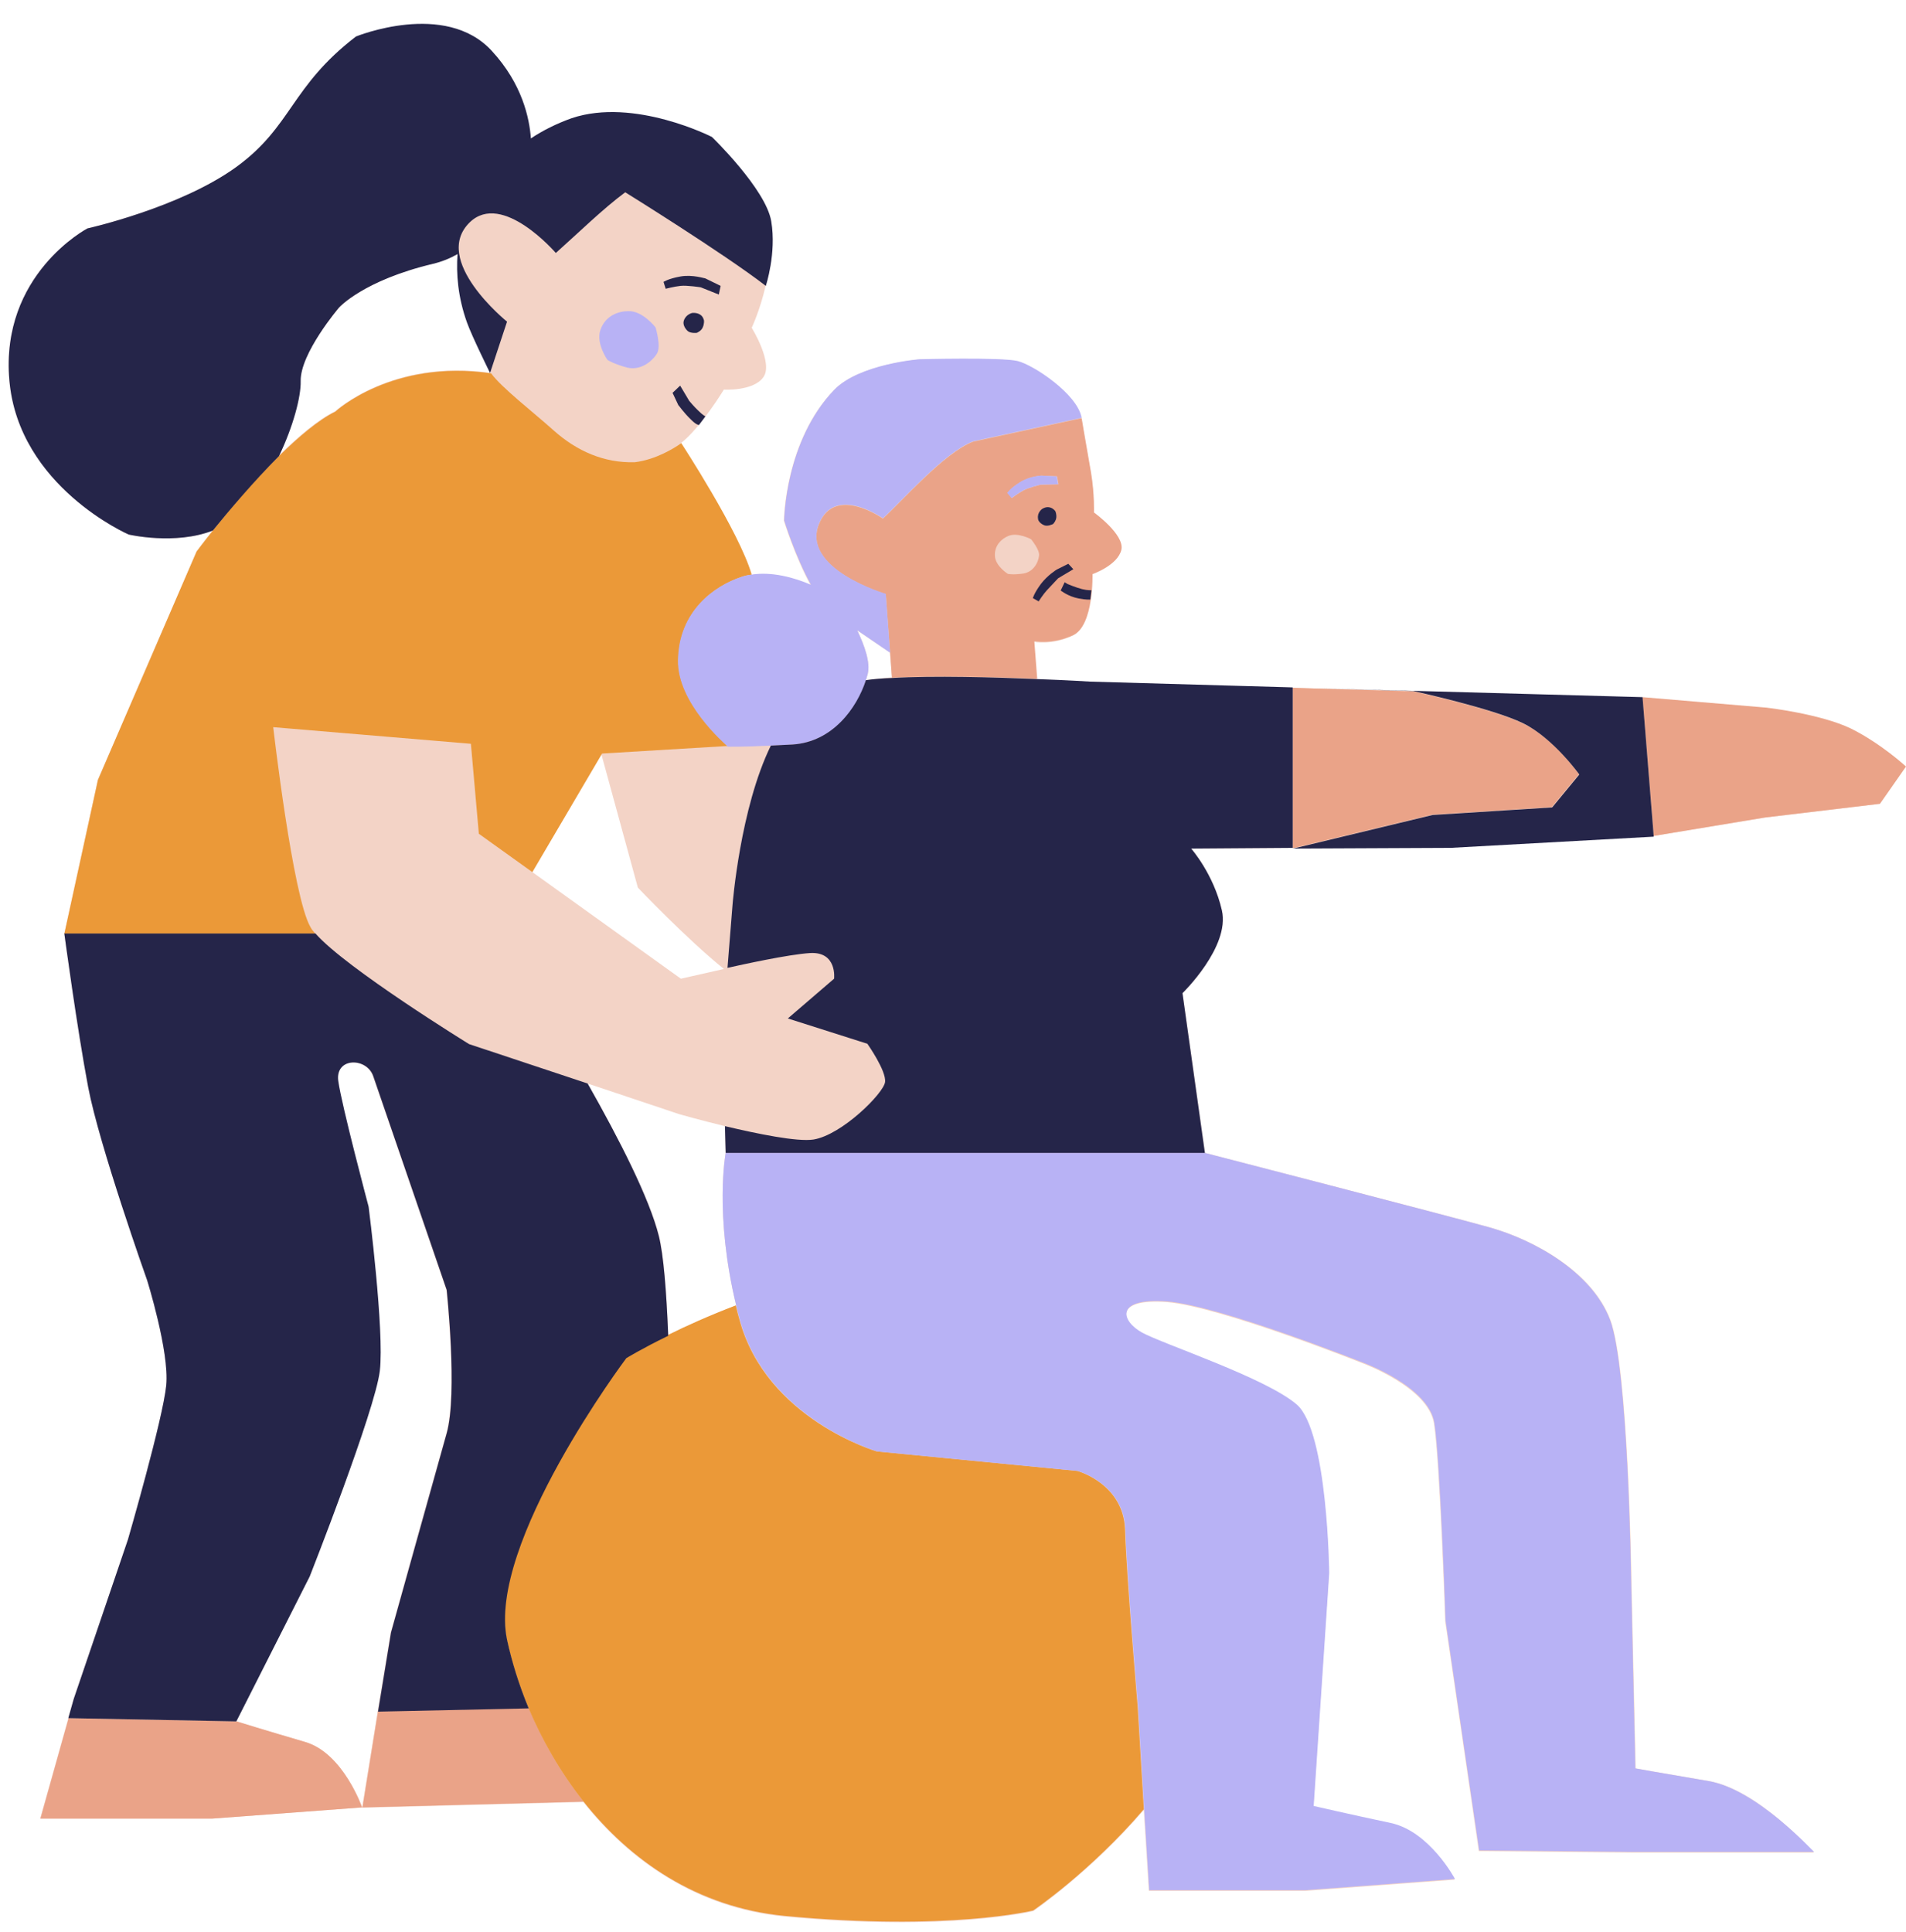
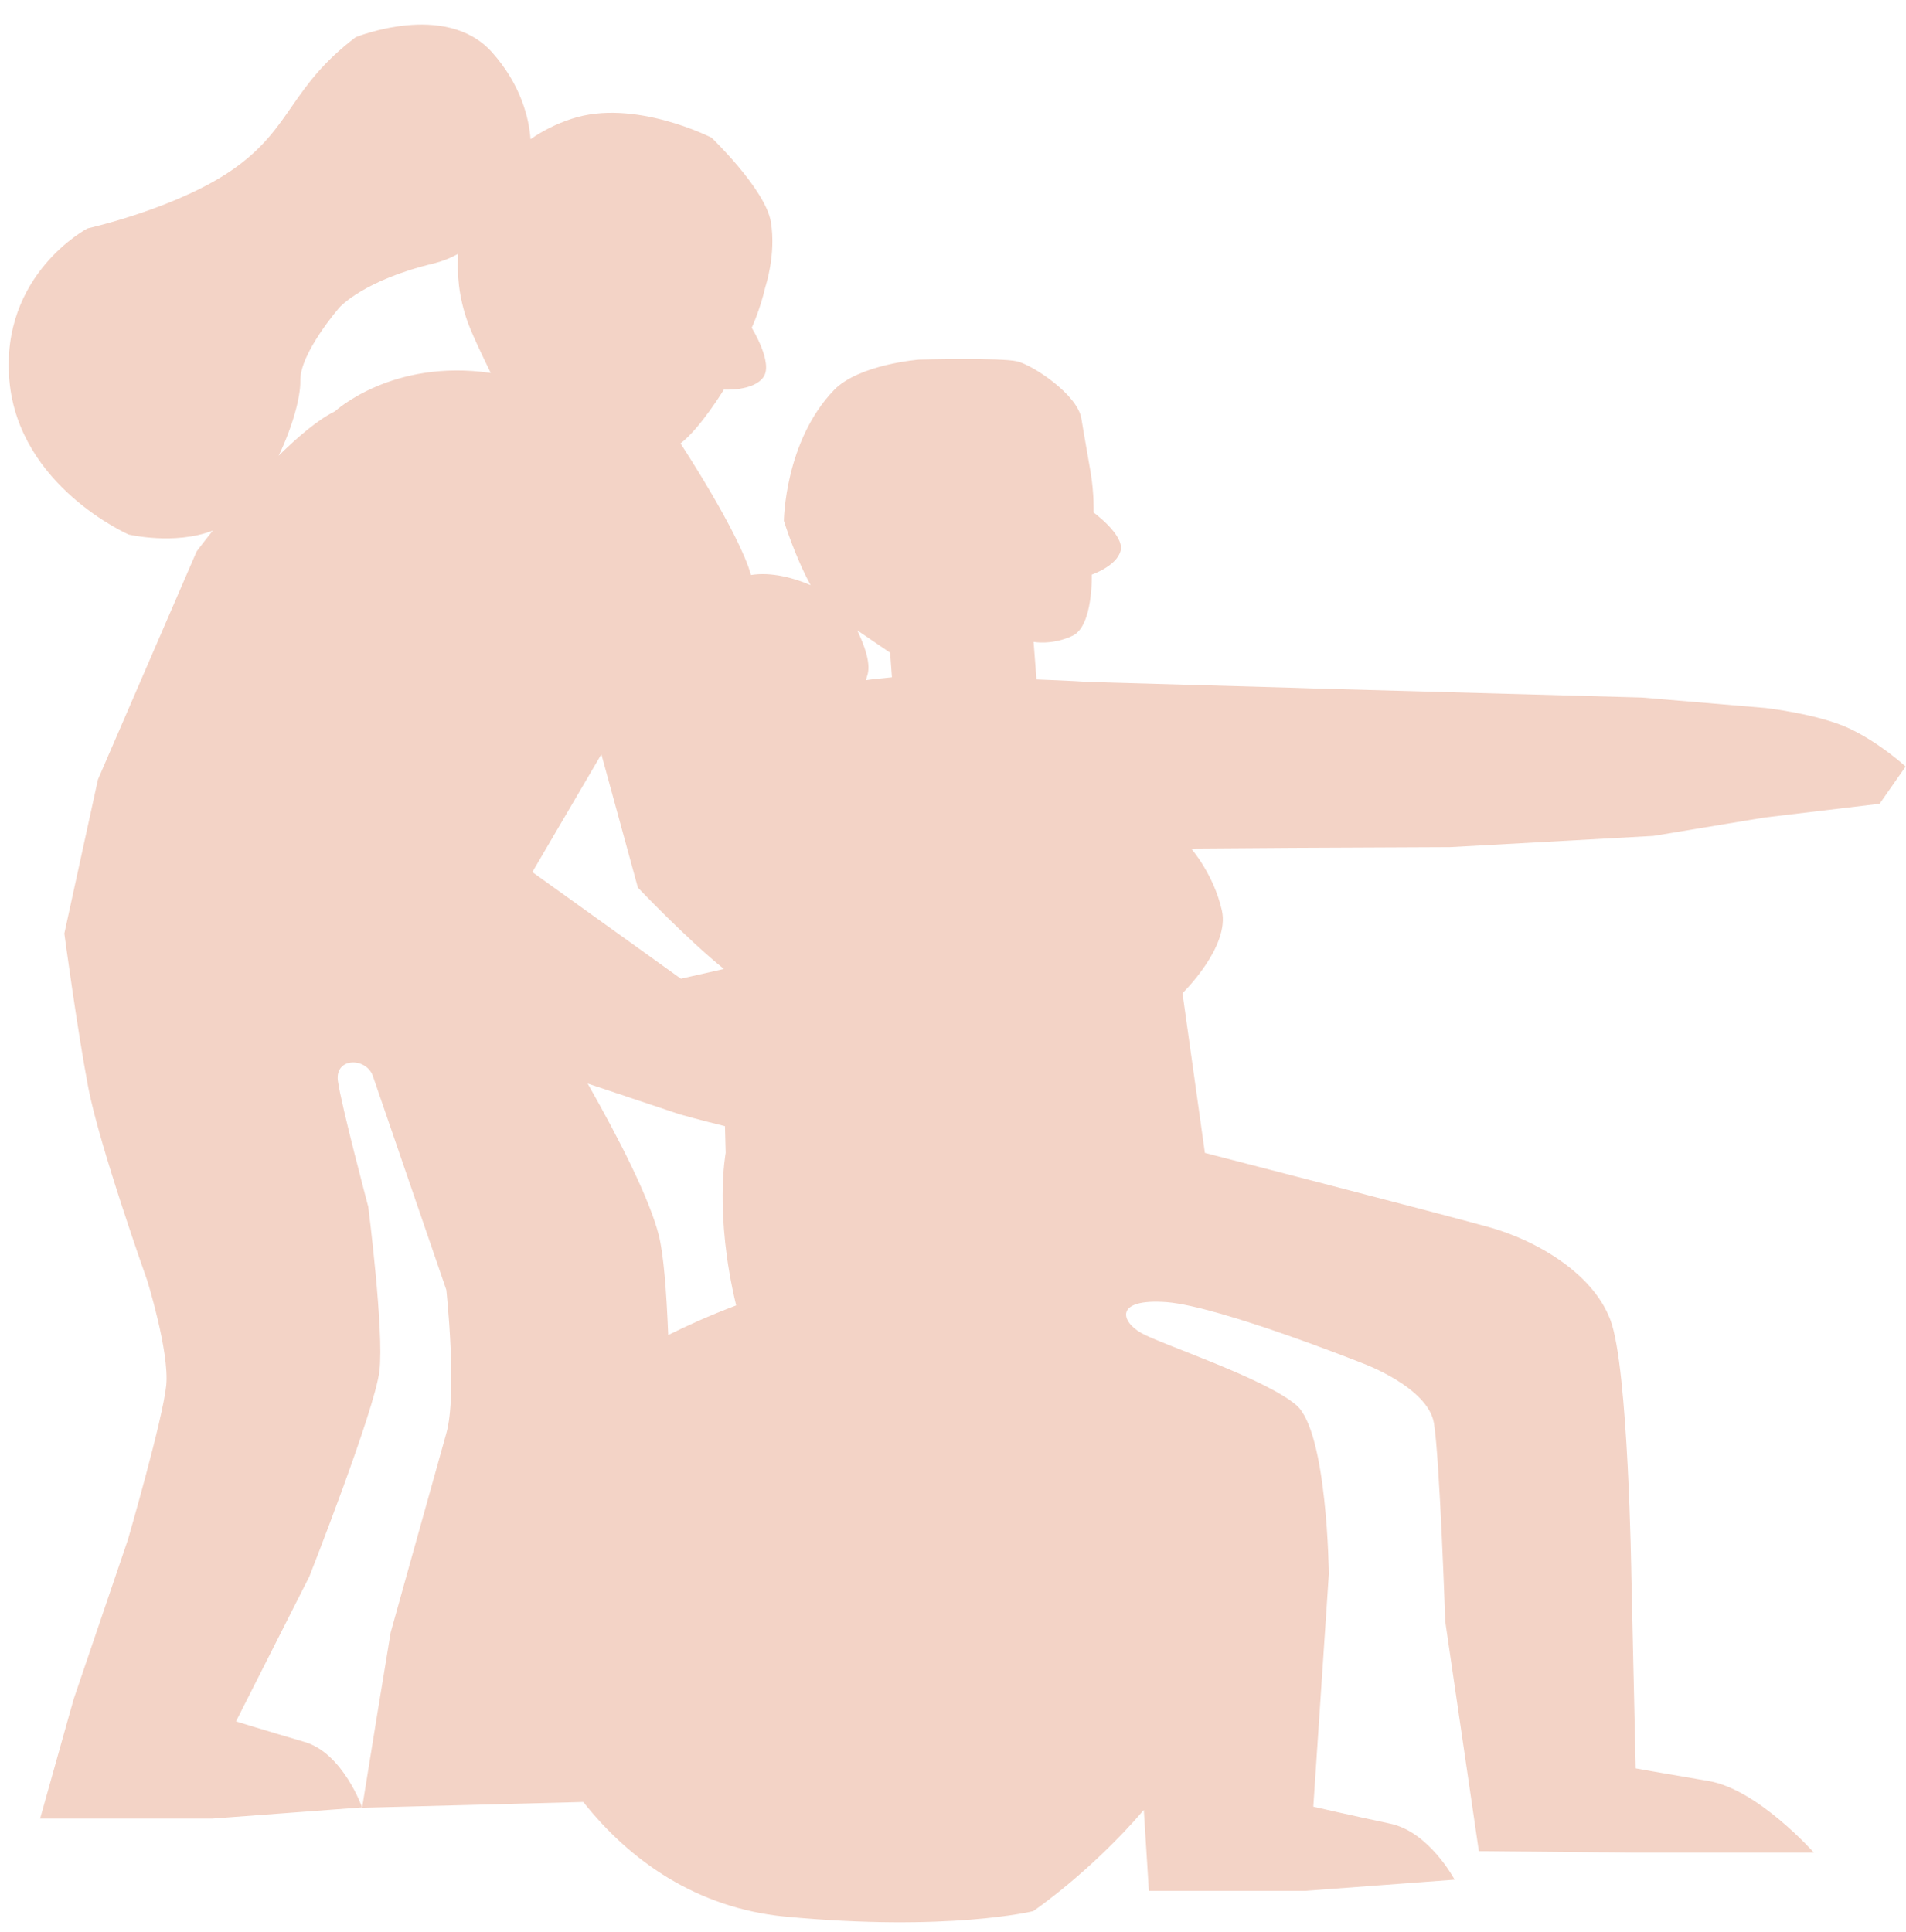
<svg xmlns="http://www.w3.org/2000/svg" height="534.6" preserveAspectRatio="xMidYMid meet" version="1.0" viewBox="-2.4 -6.6 527.4 534.6" width="527.4" zoomAndPan="magnify">
  <g id="change1_1">
    <path d="M398.9,227.8l56.2-3.1l30.8-5.1l31.8-3.8l7.2-10.3c0,0-6.8-6.3-15.3-10.4s-23.4-5.8-23.4-5.8l-34.3-2.9 l-90.6-2.5l-6.2-0.2l-56.1-1.6c0,0-6.1-0.4-14.6-0.7l-0.8-10.4c0,0,5.1,1,10.8-1.7c5.7-2.7,5.3-16.9,5.3-16.9s7-2.4,8-6.7 s-7.5-10.5-7.5-10.5s0.2-4.9-0.8-11c-1.9-10.8-2.6-15.1-2.6-15.1c-1.2-6.6-13.3-14.6-17.7-15.7c-4.4-1.1-27.2-0.5-27.2-0.5 s-16.6,1.3-23.5,8.4c-13.7,14.2-13.9,36.2-13.9,36.2s3,9.8,7.4,17.8c-4.7-2-10.8-3.7-16.5-2.8c-3.3-11.8-19.5-36.4-19.5-36.4 s-0.1,0.1-0.4,0.3c0.1-0.1,0.3-0.2,0.4-0.3c5.5-4.2,12-14.9,12-14.9s8.1,0.5,10.9-3.4c2.9-3.9-3.2-13.7-3.2-13.7s2.3-4.9,3.8-11.4 c0,0,3-8.9,1.5-17.9s-16.4-23.3-16.4-23.3s-21.5-11-38.8-5.2c-4.3,1.4-8.1,3.4-11.3,5.6c-0.4-5.5-2.5-15-10.8-24.2 c-12.9-14.1-37.6-4-37.6-4C78,17.4,78.5,28.3,63,39.6s-41.2,17-41.2,17S-2.4,69.3,0.2,98.7c2.6,29.3,33,42.6,33,42.6 s12.8,3,23.3-1.1c-2.8,3.5-4.5,5.8-4.5,5.8l-27.3,63.1l-9.3,42.6l0,0c0,0,3.5,26.1,6.6,42.5c3.1,16.3,16.3,53.4,16.3,53.4 s6.2,19.8,5.3,29.1S33,419.4,33,419.4l-15,44.1l-1.5,5.3l-7.8,27.8h47.6l41.5-3.1c0,0-5.3-15-15.9-18.1c-10.6-3.1-19-5.7-19-5.7 l20.3-40.1c0,0,18.1-45.9,19.4-56.9c1.3-11-3.1-45.4-3.1-45.4s-7.5-28.2-8.4-34.8c-0.9-6.6,7.9-6.6,9.7-1.3 c1.8,5.3,20.3,59.1,20.3,59.1s3.1,28.7,0,39.7c-3.1,11-15.4,55.1-15.4,55.1l-3.6,21.9l-4.3,26.6l61.2-1.6 c12.9,16.3,31.4,29.3,55.7,31.7c45.3,4.3,68.8-1.5,68.8-1.5s15.9-10.8,30.6-28l1.4,22.4h43.1l41.5-3.1c0,0-7-13.2-17.8-15.5 c-10.9-2.3-21.3-4.7-21.3-4.7l4.3-64.4c0,0-0.4-39.3-9-46.7s-37-16.7-42.8-19.9s-7.7-9.7,7-8.6c14.7,1.2,54.1,16.9,54.1,16.9 s18.2,6.6,19.8,16.7c1.6,10.1,3.1,54.7,3.1,54.7l9.3,63.6l42.3,0.4h50.4c0,0-15.5-17.5-29.1-19.8s-20.2-3.5-20.2-3.5l-1.2-53.5 c0,0-0.8-57.4-5.8-70.6s-20.9-22.1-33.4-25.6S331,312.4,331,312.4l-6.2-44.2c0,0,13.2-12.8,10.9-22.9c-2.3-10.1-8.5-17.1-8.5-17.1 l28.1-0.2L398.9,227.8z M133.4,96.6c-27.3-4-43.1,10.6-43.1,10.6c-4.7,2.3-10.2,7-15.6,12.3c3.9-8.1,6.1-16.4,6-20.7 c-0.2-7.7,10.9-20.4,10.9-20.4s6.7-7.5,26-12.1c2.4-0.6,4.7-1.5,6.8-2.7c-0.4,5.5,0.1,11.9,2.6,18.9 C128.4,86.5,133.4,96.6,133.4,96.6L133.4,96.6z M173.1,121.3C173.1,121.3,173.1,121.3,173.1,121.3C173,121.3,173,121.3,173.1,121.3 C173.1,121.3,173.1,121.3,173.1,121.3z M144.9,234.7l19.1-32.6l10.1,36.9c0,0,13.5,14.2,23.8,22.5c-0.3,0.1-0.4,0.1-0.4,0.1 l-11.5,2.6L144.9,234.7z M182.5,362.8c-0.5-12.5-1.3-22.4-2.6-27.6c-2.6-10.2-10.9-26.5-19.7-42l25.4,8.5c0,0,5.6,1.6,12.6,3.3 l0.2,7.4c0,0-3.2,16.9,2.9,42.2C193.9,357.4,187.5,360.3,182.5,362.8z M237.2,181.6c0.2-0.6,0.3-1.1,0.5-1.7 c0.8-3.2-0.9-7.9-2.9-12.1l9.1,6.2l0.5,6.8C241.6,181.1,239.2,181.3,237.2,181.6z" fill="#f3d3c6" />
  </g>
  <g id="change2_1">
-     <path d="M300.3,135.2c0,0,0.2-4.9-0.8-11c-1.9-10.8-2.6-15.1-2.6-15.1l-30,6.5c-8,3-20,16.8-25,21.3 c0,0-13.1-9.3-17.6,1.3c-5.4,12.6,18.4,19.6,18.4,19.6l1.2,16.3l0.5,6.8c11.6-0.6,28.3-0.2,40.2,0.3l-0.8-10.4c0,0,5.1,1,10.8-1.7 c5.7-2.7,5.3-16.9,5.3-16.9s7-2.4,8-6.7C308.8,141.3,300.3,135.2,300.3,135.2z M280.7,152.1c-2.7,0.4-4.2,0.1-4.2,0.1 s-3.4-2.1-3.6-4.9c-0.2-3.1,2-4.9,3.7-5.6c2.6-1.1,6.3,0.9,6.3,0.9s2.5,3,2.2,4.6C284.9,149.1,283.5,151.7,280.7,152.1z M289,138.4 c0,0-1.3,0.7-2.3,0.4c-0.9-0.3-1.8-1.1-1.9-1.9c-0.2-1.7,1.2-2.6,1.2-2.6s1-0.6,2.1-0.4c0.9,0.2,1.5,1,1.5,1s0.4,0.8,0.3,1.8 C289.8,137.6,289,138.4,289,138.4z M285.6,127.5c0,0-3.4,0.8-4.8,1.6c-1.5,0.8-3.2,2.1-3.2,2.1l-1.2-1.4c0,0,0.7-1.2,3.4-2.9 c2.7-1.7,6-1.9,6-1.9l4.3,0.2l0.4,2.2L285.6,127.5z M97.8,493.5l-41.5,3.1H8.8l7.8-27.8l46.5,0.9c0,0,8.4,2.6,19,5.7 C92.6,478.5,97.8,493.5,97.8,493.5z M143.9,466c3.7,8.8,8.8,17.8,15.2,25.9l-61.2,1.6l4.3-26.6L143.9,466z M434.5,207.6l-7.5,9.1 l-33.1,2.1l-38.6,9.3v-44.4l6.2,0.2l27.1,0.8c0,0,22,4.8,30.4,8.9C427.4,197.5,434.5,207.6,434.5,207.6z M525,205.5l-7.2,10.3 l-31.8,3.8l-30.8,5.1l-3.1-38.4l34.3,2.9c0,0,14.9,1.7,23.4,5.8C518.2,199.2,525,205.5,525,205.5z" fill="#eaa388" />
-   </g>
+     </g>
  <g id="change3_1">
-     <path d="M144.9,234.7l-14.8-10.6l-2.2-24.9l-54.7-4.6c0,0,5.4,46.9,10.3,55.3c0.3,0.6,0.8,1.2,1.4,1.9H15.4l0,0 l9.3-42.6L52,146c0,0,1.7-2.3,4.5-5.8c4.3-5.4,11.1-13.6,18.3-20.6c5.4-5.3,10.9-10,15.6-12.3c0,0,15.7-14.6,43.1-10.6l0,0 c2.8,3.9,11.5,10.6,17.3,15.8c6.5,5.8,14,9,22.3,8.8c0,0,0,0,0,0c0,0,0,0,0.1,0c5.9-0.7,11.1-4,12.5-5c0.3-0.2,0.4-0.3,0.4-0.3 s16.1,24.6,19.5,36.4c-0.9,0.1-1.8,0.3-2.7,0.6c-7.6,2.5-17.4,9.5-17.6,23.1c-0.2,11.6,12.7,22.8,13.8,23.7l-34.9,2.1L144.9,234.7z M312.4,465.6c0,0-3.1-36.1-3.5-48.9s-13.2-16.3-13.2-16.3l-55.5-5.4c0,0-30.6-8.9-38-36.5c-0.4-1.3-0.7-2.6-1-3.9 c-7.3,2.8-13.8,5.7-18.8,8.2c-7.2,3.6-11.6,6.2-11.6,6.2s-38.6,51.4-33,77.9c1.3,6.1,3.3,12.5,6,19c3.7,8.8,8.8,17.8,15.2,25.9 c12.9,16.3,31.4,29.3,55.7,31.7c45.3,4.3,68.8-1.5,68.8-1.5s15.9-10.8,30.6-28L312.4,465.6z" fill="#eb9938" />
-   </g>
+     </g>
  <g id="change4_1">
-     <path d="M179,84c0,0,1.6,5.2,0.4,7.2c-1.4,2.3-4.6,4.8-8.3,3.9c-3.7-1-5.4-2.1-5.4-2.1s-3.2-4.5-2-8.2 c1.4-4.2,5.2-5.3,7.7-5.3C175.4,79.3,179,84,179,84z M279.7,126.9c-2.7,1.7-3.4,2.9-3.4,2.9l1.2,1.4c0,0,1.8-1.3,3.2-2.1 c1.5-0.8,4.8-1.6,4.8-1.6l4.9-0.1l-0.4-2.2l-4.3-0.2C285.7,125,282.4,125.1,279.7,126.9z M470.3,486.2c-13.6-2.3-20.2-3.5-20.2-3.5 l-1.2-53.5c0,0-0.8-57.4-5.8-70.6s-20.9-22.1-33.4-25.6S331,312.4,331,312.4H198.4c0,0-3.2,16.9,2.9,42.2c0.3,1.3,0.6,2.6,1,3.9 c7.4,27.5,38,36.5,38,36.5l55.5,5.4c0,0,12.8,3.5,13.2,16.3s3.5,48.9,3.5,48.9l1.7,28.4l1.4,22.4h43.1l41.5-3.1 c0,0-7-13.2-17.8-15.5c-10.9-2.3-21.3-4.7-21.3-4.7l4.3-64.4c0,0-0.4-39.3-9-46.7s-37-16.7-42.8-19.9s-7.7-9.7,7-8.6 c14.7,1.2,54.1,16.9,54.1,16.9s18.2,6.6,19.8,16.7c1.6,10.1,3.1,54.7,3.1,54.7l9.3,63.6l42.3,0.4h50.4 C499.4,505.9,483.9,488.5,470.3,486.2z M199,200c0,0,4,0.1,11.9-0.3c1.8-0.1,3.8-0.2,6-0.3c11.1-0.7,17.9-10,20.3-17.8 c0.2-0.6,0.3-1.1,0.5-1.7c0.8-3.2-0.9-7.9-2.9-12.1l9.1,6.2l-1.2-16.3c0,0-23.8-7-18.4-19.6c4.5-10.6,17.6-1.3,17.6-1.3 c5-4.5,17-18.3,25-21.3l30-6.5c-1.2-6.6-13.3-14.6-17.7-15.7c-4.4-1.1-27.2-0.5-27.2-0.5s-16.6,1.3-23.5,8.4 c-13.7,14.2-13.9,36.2-13.9,36.2s3,9.8,7.4,17.8c-4.7-2-10.8-3.7-16.5-2.8c-0.9,0.1-1.8,0.3-2.7,0.6c-7.6,2.5-17.4,9.5-17.6,23.1 C185,187.8,197.9,199,199,200C199,199.9,199,200,199,200z" fill="#b8b2f5" />
-   </g>
+     </g>
  <g id="change5_1">
-     <path d="M33.2,141.3c0,0-30.4-13.2-33-42.6c-2.6-29.4,21.6-42.1,21.6-42.1s25.6-5.7,41.2-17C78.5,28.3,78,17.4,96.1,3.5 c0,0,24.7-10.1,37.6,4c8.4,9.1,10.4,18.6,10.8,24.2c3.3-2.2,7.1-4.1,11.3-5.6c17.3-5.8,38.8,5.2,38.8,5.2s14.9,14.4,16.4,23.3 c1.5,8.9-1.5,17.9-1.5,17.9c-11.5-8.9-38.9-25.9-38.9-25.9c-6.3,4.7-12.7,11-19.2,16.8c0,0-14.8-17.2-23.8-8.5 c-10.8,10.5,10.3,27.5,10.3,27.5l-4.7,14.2c0,0-5-10.1-6.4-14c-2.5-7-3-13.5-2.6-18.9c-2.1,1.2-4.3,2.1-6.8,2.7 c-19.3,4.6-26,12.1-26,12.1S80.6,91.2,80.8,98.9c0.1,4.3-2.1,12.6-6,20.7c-7.1,7.1-14,15.3-18.3,20.6 C46,144.3,33.2,141.3,33.2,141.3z M191.4,80.5c-1-0.7-2.3-0.5-2.3-0.5s-1.8,0.4-2.3,2.2c-0.3,0.9,0.3,2.1,1.1,2.8s2.5,0.5,2.5,0.5 s1.2-0.5,1.6-1.4c0.5-1,0.4-2,0.4-2S192.2,81,191.4,80.5z M185.9,69.9c-3.4,0.6-4.7,1.5-4.7,1.5l0.6,1.9c0,0,2.3-0.6,4.1-0.8 c1.8-0.2,5.6,0.4,5.6,0.4l5,2l0.5-2.4l-4.3-2.1C192.7,70.5,189.3,69.3,185.9,69.9z M286.7,138.8c0.9,0.3,2.3-0.4,2.3-0.4 s0.8-0.8,0.9-1.8c0.1-1-0.3-1.8-0.3-1.8s-0.6-0.8-1.5-1c-1.1-0.3-2.1,0.4-2.1,0.4s-1.4,0.9-1.2,2.6 C284.8,137.7,285.8,138.5,286.7,138.8z M160.2,293.2l-32.8-10.9c0,0-34.1-21-42.5-30.6H15.4c0,0,3.5,26.1,6.6,42.5 c3.1,16.3,16.3,53.4,16.3,53.4s6.2,19.8,5.3,29.1S33,419.4,33,419.4l-15,44.1l-1.5,5.3l46.5,0.9l20.3-40.1c0,0,18.1-45.9,19.4-56.9 c1.3-11-3.1-45.4-3.1-45.4s-7.5-28.2-8.4-34.8c-0.9-6.6,7.9-6.6,9.7-1.3c1.8,5.3,20.3,59.1,20.3,59.1s3.1,28.7,0,39.7 c-3.1,11-15.4,55.1-15.4,55.1l-3.6,21.9l41.7-0.9c-2.7-6.5-4.7-13-6-19c-5.6-26.5,33-77.9,33-77.9s4.4-2.7,11.6-6.2 c-0.5-12.5-1.3-22.4-2.6-27.6C177.3,325,169,308.7,160.2,293.2z M452.1,186.3l-90.6-2.5l27.1,0.8c0,0,22,4.8,30.4,8.9 c8.4,4.1,15.6,14.2,15.6,14.2l-7.5,9.1l-33.1,2.1l-38.6,9.3l43.6-0.2l56.2-3.1L452.1,186.3z M299.2,182c0,0-6.1-0.4-14.6-0.7 c-11.9-0.5-28.6-1-40.2-0.3c-2.7,0.1-5.2,0.3-7.2,0.6c-2.5,7.7-9.2,17.1-20.3,17.8c-2.2,0.1-4.2,0.2-6,0.3 c-8.5,17.3-10.6,44-10.6,44l-1.4,17.5c4.1-0.9,16.7-3.7,22.9-4.1c7.5-0.4,6.6,7.1,6.6,7.1l-12.8,11l22,7c0,0,5.3,7.5,4.9,10.6 c-0.4,3.1-11.9,14.6-19.8,15.9c-4.5,0.7-15.6-1.6-24.5-3.7l0.2,7.4H331l-6.2-44.2c0,0,13.2-12.8,10.9-22.9 c-2.3-10.1-8.5-17.1-8.5-17.1l28.1-0.2v-44.4L299.2,182z M285.6,155c-1.9,2.6-2.2,3.9-2.2,3.9l1.6,0.9c0,0,1.2-1.9,2.3-3.1 c1.1-1.2,3.1-3.3,3.1-3.3l4.2-2.5l-1.4-1.5L290,151C290,151,287.5,152.5,285.6,155z M296.1,159c2,0.4,3.2,0.3,3.2,0.3l0.3-2.6 c0,0-1,0.1-2.6-0.3c-1.6-0.4-4-1.4-4-1.4l-0.8-0.5l-1.1,2.3C291.2,156.8,293,158.4,296.1,159z M188.9,109.6c1.4,1.4,2.1,1.4,2.1,1.4 l1.8-2.4c0,0-0.7-0.3-1.9-1.5c-1.2-1.1-2.6-2.8-2.6-2.8l-2.5-4.2l-2.1,2l1.6,3.4C185.4,105.5,186.6,107.4,188.9,109.6z" fill="#252549" />
-   </g>
+     </g>
</svg>